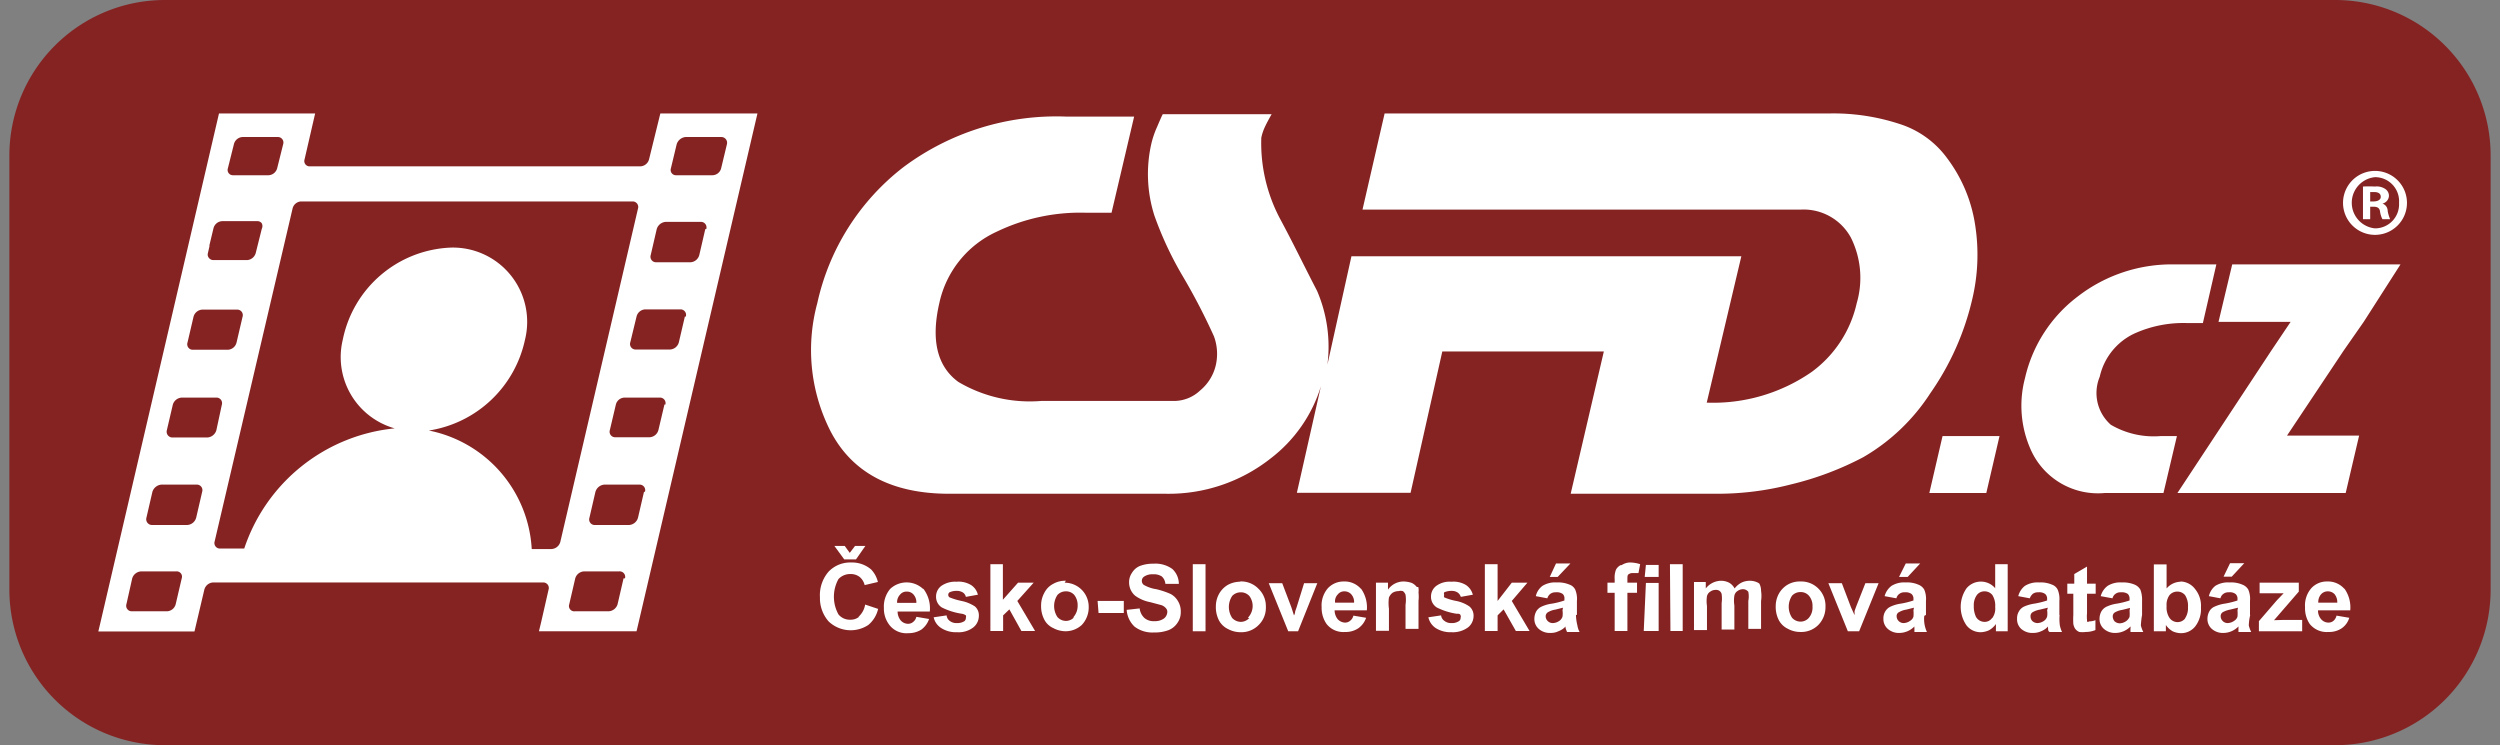
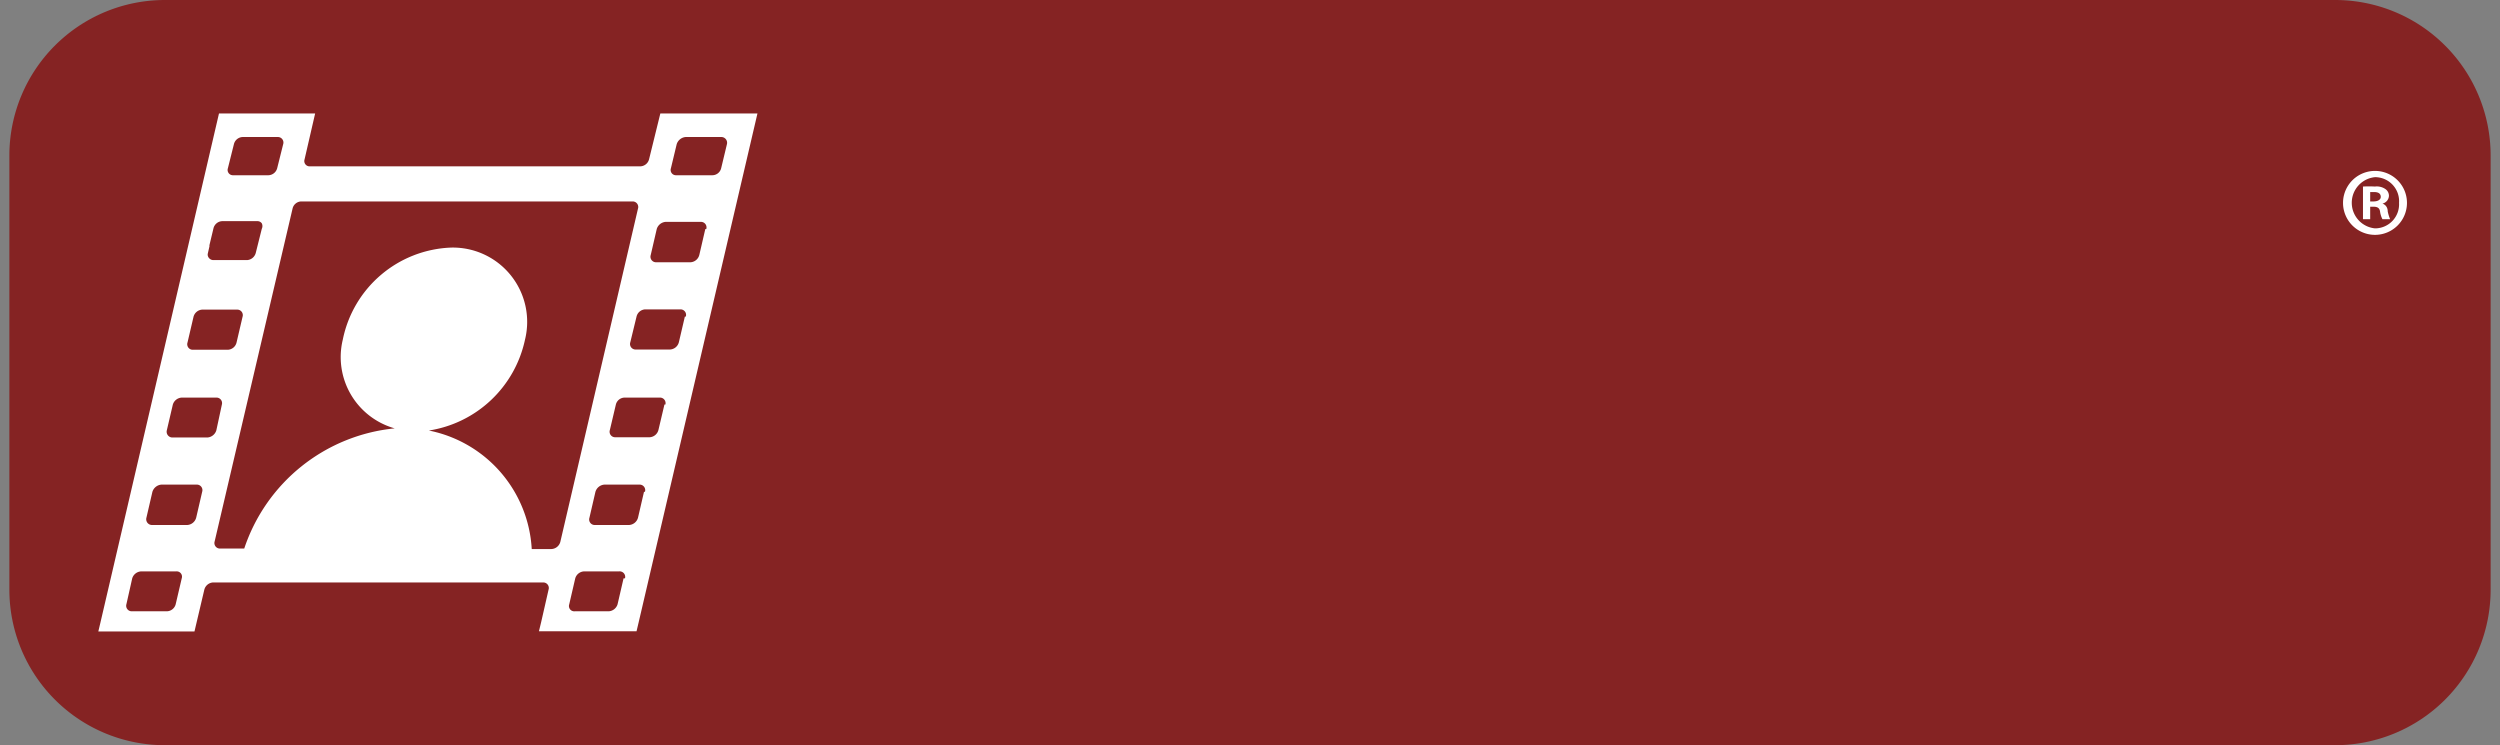
<svg xmlns="http://www.w3.org/2000/svg" id="ad88dbe6-e28d-4a13-835a-a8c0e4b3dad4" data-name="Vrstva 1" width="104" height="31" viewBox="0 0 104 31">
  <rect x="0" y="0" width="104" height="31" fill="#808080" stroke="none" />
  <defs>
    <style>.bbde1cd5-37b5-4a6e-bf2a-3bbf2bf02cf3{fill:#852323;}.bbde1cd5-37b5-4a6e-bf2a-3bbf2bf02cf3,.bc4d3dc0-6885-42aa-94df-510ca5d21570{fill-rule:evenodd;}.bc4d3dc0-6885-42aa-94df-510ca5d21570{fill:#fff;}</style>
  </defs>
  <path class="bbde1cd5-37b5-4a6e-bf2a-3bbf2bf02cf3" d="M97.14,0H6.86A6.47,6.47,0,0,0,.39,6.46V24.53A6.47,6.47,0,0,0,6.86,31H97.14a6.47,6.47,0,0,0,6.47-6.47V6.46A6.47,6.47,0,0,0,97.14,0Z" />
  <path class="bc4d3dc0-6885-42aa-94df-510ca5d21570" d="M27.47,4.72,27,6.63a.39.39,0,0,1-.36.29H12.89a.22.22,0,0,1-.22-.29l.44-1.91h-4L4.18,25.89h0l-.09.38h4l.41-1.74a.4.4,0,0,1,.36-.3H22.6a.23.23,0,0,1,.22.3l-.31,1.36h0l-.09.37h4.06l.09-.38h0L31.51,4.72ZM9.48,7,9.73,6a.39.39,0,0,1,.36-.3h1.47a.23.23,0,0,1,.22.3L11.53,7a.39.39,0,0,1-.36.29H9.7A.22.22,0,0,1,9.48,7Zm-.84,3.57.07-.31a.07.07,0,0,0,0-.05l.17-.71a.39.39,0,0,1,.37-.3h1.45a.22.22,0,0,1,.19.09.26.26,0,0,1,0,.23l-.25,1a.4.4,0,0,1-.36.3H8.87A.24.24,0,0,1,8.64,10.61ZM7.8,14.25l.25-1.07a.4.4,0,0,1,.36-.3H9.86a.23.23,0,0,1,.23.3l-.25,1.07a.39.39,0,0,1-.37.3H8A.23.23,0,0,1,7.8,14.25Zm-.24,9.81-.25,1.07a.39.39,0,0,1-.37.3H5.48a.23.23,0,0,1-.22-.3l.24-1.07a.41.41,0,0,1,.37-.29H7.33A.22.22,0,0,1,7.56,24.06Zm.85-3.6-.25,1.08a.41.41,0,0,1-.37.3H6.32a.24.24,0,0,1-.23-.3l.25-1.08a.43.43,0,0,1,.37-.3H8.18A.23.23,0,0,1,8.41,20.46Zm.22-2.26H7.17a.24.24,0,0,1-.23-.3l.25-1.07a.41.41,0,0,1,.37-.29H9a.23.23,0,0,1,.23.29L9,17.9A.42.42,0,0,1,8.63,18.2Zm14.31,4.64h-.82a5.33,5.33,0,0,0-4.28-4.93,4.85,4.85,0,0,0,4-3.78,3.09,3.09,0,0,0-3.09-3.83,4.78,4.78,0,0,0-4.49,3.83,3.08,3.08,0,0,0,2.16,3.69,7.36,7.36,0,0,0-6.26,5h-1a.23.23,0,0,1-.23-.3L12.17,8.68a.38.38,0,0,1,.36-.3H26.32a.23.23,0,0,1,.22.3L23.31,22.54A.4.4,0,0,1,22.94,22.84Zm3,1.22-.25,1.08a.41.41,0,0,1-.37.29H23.91a.22.22,0,0,1-.23-.29l.25-1.08a.4.4,0,0,1,.37-.29h1.45A.23.23,0,0,1,26,24.06Zm.85-3.6-.25,1.08a.41.41,0,0,1-.37.3H24.75a.23.23,0,0,1-.23-.3l.25-1.08a.42.42,0,0,1,.37-.3H26.6A.23.23,0,0,1,26.83,20.46Zm.85-3.63-.25,1.06a.4.4,0,0,1-.37.3H25.6a.23.23,0,0,1-.23-.3l.25-1.06a.38.38,0,0,1,.36-.29h1.47A.23.23,0,0,1,27.68,16.83Zm.85-3.66-.25,1.07a.4.4,0,0,1-.37.3H26.45a.23.23,0,0,1-.23-.3l.26-1.07a.39.39,0,0,1,.36-.3H28.3A.23.23,0,0,1,28.53,13.17Zm.85-3.64-.25,1.08a.4.4,0,0,1-.36.3H27.3a.23.23,0,0,1-.23-.3l.25-1.08a.42.42,0,0,1,.37-.3h1.46A.23.23,0,0,1,29.38,9.53ZM30,7a.38.38,0,0,1-.36.29H28.13A.22.22,0,0,1,27.91,7L28.15,6a.43.43,0,0,1,.37-.3H30a.24.24,0,0,1,.24.3Z" />
-   <path class="bc4d3dc0-6885-42aa-94df-510ca5d21570" d="M83.18,18.14H80.81l-.55,2.37h2.37Zm4.37,2.37H90l.56-2.37h-.67a3.53,3.53,0,0,1-2.08-.47,1.76,1.76,0,0,1-.46-2,2.61,2.61,0,0,1,1.43-1.79A4.94,4.94,0,0,1,91,13.44h.64L92.2,11H90.5a6.39,6.39,0,0,0-4.06,1.33,5.89,5.89,0,0,0-2.2,3.4,4.48,4.48,0,0,0,.25,3A3.06,3.06,0,0,0,87.55,20.51Zm4.74-7.12h3l-.8,1.19h0l-3.91,5.93h7l.56-2.39h-3l2.36-3.54h0l.83-1.19h0L99.86,11h-7ZM39.48,20.54h9a6.85,6.85,0,0,0,4.38-1.47,6,6,0,0,0,2.09-3l-1,4.43h4.73L60,14.62h6.72l-1.38,5.92h6.17a12.24,12.24,0,0,0,3-.39,12.88,12.88,0,0,0,3-1.13,8.23,8.23,0,0,0,2.79-2.66,11.25,11.25,0,0,0,1.74-3.89,8,8,0,0,0,.12-3.15A6.14,6.14,0,0,0,81,6.58a3.92,3.92,0,0,0-2-1.43,8.81,8.81,0,0,0-2.9-.43H57.6l-.92,4H74.9A2.24,2.24,0,0,1,77,9.89a3.75,3.75,0,0,1,.24,2.72,4.86,4.86,0,0,1-1.87,2.86A7.2,7.2,0,0,1,71,16.75l1.44-6.09H56.22l-1,4.51a5.87,5.87,0,0,0-.43-3.07c-.52-1-1-2-1.54-3a6.72,6.72,0,0,1-.78-3.37,2,2,0,0,1,.15-.45c.06-.13.15-.3.28-.53H48.37c-.07.14-.15.33-.24.54a3.78,3.78,0,0,0-.23.67,5.7,5.7,0,0,0,.12,3,14.39,14.39,0,0,0,1.2,2.56,25.73,25.73,0,0,1,1.28,2.47,2.11,2.11,0,0,1,.08,1.19,1.93,1.93,0,0,1-.65,1.06,1.59,1.59,0,0,1-1.07.44H43.31a5.85,5.85,0,0,1-3.44-.79c-.89-.65-1.15-1.75-.79-3.3a4.25,4.25,0,0,1,2.38-2.95,8,8,0,0,1,3.72-.79h1.06l.94-4H44.35A10.64,10.64,0,0,0,37.6,6.94,9.79,9.79,0,0,0,34,12.61a7.44,7.44,0,0,0,.42,5.06C35.29,19.59,37,20.54,39.48,20.54Z" />
  <path class="bc4d3dc0-6885-42aa-94df-510ca5d21570" d="M98.8,9.77a1.33,1.33,0,1,0,0-2.66h0a1.33,1.33,0,1,0,0,2.66Zm0-2.4h0a1,1,0,0,1,1,1.07,1,1,0,0,1-1,1.06,1.07,1.07,0,0,1,0-2.13ZM98.6,8.6h.14c.17,0,.25.06.27.2a1,1,0,0,0,.1.32h.32a1.71,1.71,0,0,1-.1-.32c0-.18-.1-.29-.22-.33h0a.35.35,0,0,0,.27-.32.34.34,0,0,0-.14-.28.63.63,0,0,0-.44-.11,4.81,4.81,0,0,0-.5,0V9.12h.3Zm0-.61h.17c.19,0,.27.08.27.2s-.13.19-.3.19h-.14Z" />
-   <path class="bc4d3dc0-6885-42aa-94df-510ca5d21570" d="M48.7,24.71a3.42,3.42,0,0,0-.6-.2,1.45,1.45,0,0,1-.52-.18.21.21,0,0,1-.08-.17.21.21,0,0,1,.09-.17.61.61,0,0,1,.38-.1.6.6,0,0,1,.36.09.46.46,0,0,1,.15.31l.56,0a.85.85,0,0,0-.27-.62,1.2,1.2,0,0,0-.79-.22,1.51,1.51,0,0,0-.55.09.69.69,0,0,0-.34.29.68.68,0,0,0-.12.4.73.73,0,0,0,.25.55,1.56,1.56,0,0,0,.63.27l.45.12a.41.41,0,0,1,.2.13.21.21,0,0,1,.06.16.36.36,0,0,1-.14.27.64.64,0,0,1-.4.11.58.58,0,0,1-.41-.13.64.64,0,0,1-.2-.4l-.54.06a1.05,1.05,0,0,0,.33.7,1.22,1.22,0,0,0,.81.24,1.59,1.59,0,0,0,.61-.1.8.8,0,0,0,.37-.31.76.76,0,0,0,.13-.44A.82.82,0,0,0,49,25,.79.79,0,0,0,48.7,24.71Zm-3,.79h1.05V25H45.66Zm8.24-.24-.06.17s0,.09-.05.17l-.11-.34-.38-1h-.56l.81,2H54l.8-2h-.55Zm-4.32,1h.53V23.47h-.53Zm2-2.06a1.08,1.08,0,0,0-.54.13,1,1,0,0,0-.37.38,1.07,1.07,0,0,0-.13.51,1.2,1.2,0,0,0,.13.59.83.83,0,0,0,.38.36,1.09,1.09,0,0,0,.53.13,1,1,0,0,0,.74-.3,1,1,0,0,0,.3-.76,1,1,0,0,0-.3-.74A1,1,0,0,0,51.56,24.19Zm.35,1.51a.48.48,0,0,1-.35.16.5.5,0,0,1-.36-.16.83.83,0,0,1,0-.92.49.49,0,0,1,.36-.15.47.47,0,0,1,.35.15.69.69,0,0,1,.14.45A.71.71,0,0,1,51.91,25.7Zm-16.83-3h-.43l.41.56h.49l.39-.56h-.43l-.22.29Zm.62,2.93a.55.55,0,0,1-.39.14.61.61,0,0,1-.49-.22,1.52,1.52,0,0,1,0-1.47.66.66,0,0,1,.5-.21.6.6,0,0,1,.38.12.64.64,0,0,1,.21.34l.55-.13a1.13,1.13,0,0,0-.28-.52,1.22,1.22,0,0,0-.83-.29,1.24,1.24,0,0,0-.94.38,1.49,1.49,0,0,0-.36,1.07,1.46,1.46,0,0,0,.36,1,1.33,1.33,0,0,0,1.65.15,1.22,1.22,0,0,0,.41-.67l-.54-.18A.86.86,0,0,1,35.7,25.67Zm8.58-1.48a1,1,0,0,0-.53.13.85.85,0,0,0-.37.38,1.07,1.07,0,0,0-.13.51,1.2,1.2,0,0,0,.13.59.78.78,0,0,0,.38.36,1.08,1.08,0,0,0,.52.13A1,1,0,0,0,45,26a1.06,1.06,0,0,0,.29-.76,1,1,0,0,0-1-1Zm.35,1.51a.46.46,0,0,1-.35.16.48.48,0,0,1-.35-.16.83.83,0,0,1,0-.92.47.47,0,0,1,.35-.15.45.45,0,0,1,.35.15.69.69,0,0,1,.14.45A.71.71,0,0,1,44.63,25.7ZM79.36,24l.52-.56h-.6L79,24ZM64.8,24l.53-.56h-.6l-.26.56ZM43,24.24h-.65l-.63.71V23.47H41.2v2.78h.53V25.6l.26-.25.5.9h.57L42.32,25ZM40,25a2.91,2.91,0,0,1-.5-.15.13.13,0,0,1,0-.21.68.68,0,0,1,.3-.06.47.47,0,0,1,.26.07.29.29,0,0,1,.12.18l.5-.09a.66.66,0,0,0-.28-.4,1,1,0,0,0-.61-.14,1,1,0,0,0-.64.18.55.55,0,0,0-.21.44.52.52,0,0,0,.24.45,2.75,2.75,0,0,0,.82.26.39.39,0,0,1,.18.07.15.15,0,0,1,0,.1.17.17,0,0,1-.06.14.54.54,0,0,1-.31.08.45.45,0,0,1-.3-.09.31.31,0,0,1-.13-.23l-.54.08a.71.71,0,0,0,.32.45,1.12,1.12,0,0,0,.65.17,1,1,0,0,0,.68-.2.61.61,0,0,0,.23-.47.49.49,0,0,0-.16-.4A1.59,1.59,0,0,0,40,25Zm-1.6-.5a1,1,0,0,0-1.37,0,1.14,1.14,0,0,0-.26.79A1.11,1.11,0,0,0,37,26a.89.89,0,0,0,.78.34,1,1,0,0,0,.55-.15.92.92,0,0,0,.32-.44l-.53-.09a.36.36,0,0,1-.13.21.32.32,0,0,1-.21.08.41.41,0,0,1-.31-.14.59.59,0,0,1-.13-.37h1.34A1.34,1.34,0,0,0,38.41,24.49Zm-1.08.58a.45.45,0,0,1,.12-.34.34.34,0,0,1,.28-.13.36.36,0,0,1,.28.12.48.48,0,0,1,.12.35ZM60.58,25a2.37,2.37,0,0,1-.5-.15.11.11,0,0,1,0-.1.13.13,0,0,1,0-.11.77.77,0,0,1,.31-.06.44.44,0,0,1,.25.07.35.35,0,0,1,.13.18l.5-.09a.7.7,0,0,0-.28-.4,1,1,0,0,0-.61-.14.94.94,0,0,0-.64.18.55.55,0,0,0-.21.44.52.52,0,0,0,.24.45,2.76,2.76,0,0,0,.81.26c.1,0,.16,0,.18.07a.12.12,0,0,1,0,.1.15.15,0,0,1-.07.14.52.52,0,0,1-.31.08.44.44,0,0,1-.29-.09.32.32,0,0,1-.14-.23l-.53.08a.73.73,0,0,0,.31.45,1.14,1.14,0,0,0,.65.17,1.07,1.07,0,0,0,.69-.2.61.61,0,0,0,.23-.47.5.5,0,0,0-.17-.4A1.46,1.46,0,0,0,60.58,25Zm30.13-.8a.79.79,0,0,0-.58.28v-1H89.6v2.78h.5V26a.86.86,0,0,0,.28.26.84.84,0,0,0,.34.08.75.75,0,0,0,.6-.28,1.18,1.18,0,0,0,.24-.79,1.1,1.1,0,0,0-.24-.76A.78.78,0,0,0,90.71,24.19Zm.19,1.53a.4.4,0,0,1-.31.15.41.41,0,0,1-.36-.21.81.81,0,0,1-.1-.46.69.69,0,0,1,.12-.45.42.42,0,0,1,.32-.15.41.41,0,0,1,.33.15.82.82,0,0,1,.12.5A.76.76,0,0,1,90.9,25.72Zm-4,.13a.11.11,0,0,1-.08,0s0,0,0-.07a1.51,1.51,0,0,1,0-.28v-.81h.36v-.42h-.36v-.71l-.53.31v.4H86v.42h.25v.88a3.25,3.25,0,0,0,0,.37.51.51,0,0,0,.08.21.4.4,0,0,0,.17.13,1,1,0,0,0,.26,0,1.07,1.07,0,0,0,.41-.08l0-.41A.74.74,0,0,1,86.9,25.85Zm2.21-.27V25a1.21,1.21,0,0,0-.07-.47.5.5,0,0,0-.24-.21,1.23,1.23,0,0,0-.53-.09,1,1,0,0,0-.59.14.79.79,0,0,0-.29.43l.49.09a.31.31,0,0,1,.13-.19.34.34,0,0,1,.22-.06.44.44,0,0,1,.29.07.29.29,0,0,1,.07.21v.06a3.44,3.44,0,0,1-.52.13,1.53,1.53,0,0,0-.42.12.5.5,0,0,0-.23.2.65.65,0,0,0-.08.31.54.54,0,0,0,.18.42.69.69,0,0,0,.49.17.88.88,0,0,0,.62-.27.64.64,0,0,1,0,.07,1,1,0,0,0,0,.16h.53a1.3,1.3,0,0,1-.1-.27A3.59,3.59,0,0,1,89.11,25.58Zm-.52-.19a1.42,1.42,0,0,1,0,.26.43.43,0,0,1-.13.17.5.5,0,0,1-.27.1.33.33,0,0,1-.22-.08.32.32,0,0,1-.08-.2.19.19,0,0,1,.1-.18.91.91,0,0,1,.3-.1l.32-.08ZM83,24.47a.78.78,0,0,0-1.19,0,1.35,1.35,0,0,0,0,1.55.74.74,0,0,0,.59.28.88.88,0,0,0,.34-.08.89.89,0,0,0,.29-.26v.3h.49V23.47H83Zm-.13,1.24a.37.37,0,0,1-.31.16.41.41,0,0,1-.36-.21,1,1,0,0,1-.09-.46.71.71,0,0,1,.13-.45.39.39,0,0,1,.32-.15.41.41,0,0,1,.32.15.82.82,0,0,1,.12.5A.67.67,0,0,1,82.88,25.71Zm2.8-.13V25a1,1,0,0,0-.07-.47.42.42,0,0,0-.24-.21,1.17,1.17,0,0,0-.53-.09,1,1,0,0,0-.59.14.78.78,0,0,0-.28.43l.48.09a.42.42,0,0,1,.13-.19.36.36,0,0,1,.22-.06.42.42,0,0,1,.29.07.26.26,0,0,1,.08.21v.06a3.44,3.44,0,0,1-.52.13,1.61,1.61,0,0,0-.43.12.47.47,0,0,0-.22.2.55.55,0,0,0-.08.31.54.54,0,0,0,.17.42.7.7,0,0,0,.5.17.78.78,0,0,0,.33-.07.76.76,0,0,0,.29-.2.2.2,0,0,0,0,.07c0,.07,0,.12.06.16h.52a1.22,1.22,0,0,1-.09-.27A2,2,0,0,1,85.68,25.58Zm-.51-.19a.79.79,0,0,1,0,.26.33.33,0,0,1-.12.17.5.5,0,0,1-.28.1.32.32,0,0,1-.21-.08.27.27,0,0,1-.08-.2.19.19,0,0,1,.1-.18.92.92,0,0,1,.29-.1l.33-.08Zm12.36-.9a.9.9,0,0,0-.71-.3.87.87,0,0,0-.66.28,1.09,1.09,0,0,0-.26.79,1.17,1.17,0,0,0,.19.69.9.9,0,0,0,.78.34.94.94,0,0,0,.55-.15.81.81,0,0,0,.32-.44l-.53-.09a.42.42,0,0,1-.12.21.32.32,0,0,1-.21.08.4.4,0,0,1-.31-.14.54.54,0,0,1-.13-.37h1.34A1.34,1.34,0,0,0,97.53,24.49Zm-1.08.58a.5.5,0,0,1,.11-.34.37.37,0,0,1,.29-.13.38.38,0,0,1,.28.12.52.52,0,0,1,.11.35Zm-39.83-.58a.9.9,0,0,0-.71-.3.89.89,0,0,0-.66.28,1.09,1.09,0,0,0-.26.79,1.17,1.17,0,0,0,.2.69.88.88,0,0,0,.77.34.94.94,0,0,0,.55-.15.88.88,0,0,0,.33-.44l-.53-.09a.36.36,0,0,1-.13.21.32.32,0,0,1-.21.08.43.43,0,0,1-.31-.14.59.59,0,0,1-.13-.37h1.34A1.34,1.34,0,0,0,56.62,24.49Zm-1.07.58a.41.41,0,0,1,.11-.34.34.34,0,0,1,.28-.13.38.38,0,0,1,.28.12.48.48,0,0,1,.12.35Zm38.06.51V25a1,1,0,0,0-.07-.47.48.48,0,0,0-.25-.21,1.17,1.17,0,0,0-.53-.09,1,1,0,0,0-.59.14.76.76,0,0,0-.27.43l.48.09a.31.31,0,0,1,.13-.19.34.34,0,0,1,.22-.06.39.39,0,0,1,.28.07.26.26,0,0,1,.08.21v.06a3.44,3.44,0,0,1-.52.13,1.53,1.53,0,0,0-.42.12.45.45,0,0,0-.23.2.65.65,0,0,0-.08.31.54.54,0,0,0,.18.42.69.69,0,0,0,.49.17.88.88,0,0,0,.62-.27.64.64,0,0,1,0,.07l0,.16h.53a1.3,1.3,0,0,1-.1-.27A2.13,2.13,0,0,1,93.61,25.58Zm-.52-.19a1.42,1.42,0,0,1,0,.26.3.3,0,0,1-.13.17.5.5,0,0,1-.27.1.29.29,0,0,1-.21-.08.28.28,0,0,1-.09-.2.19.19,0,0,1,.1-.18,1,1,0,0,1,.29-.1l.33-.08Zm1.52.41.26-.3.77-.89v-.37H94v.44h1l-.28.29-.75.87v.42h1.8v-.47h-.83Zm-1.24-2.37h-.59l-.27.56h.34ZM80.12,25.58V25a1,1,0,0,0-.07-.47.48.48,0,0,0-.25-.21,1.15,1.15,0,0,0-.52-.09,1,1,0,0,0-.59.14.79.79,0,0,0-.29.43l.49.09a.31.31,0,0,1,.13-.19.34.34,0,0,1,.22-.06.41.41,0,0,1,.28.07.26.26,0,0,1,.08.21v.06a3.44,3.44,0,0,1-.52.13,1.53,1.53,0,0,0-.42.12.5.5,0,0,0-.23.2.55.55,0,0,0-.08.31.54.54,0,0,0,.18.42.69.69,0,0,0,.49.17.88.88,0,0,0,.62-.27.25.25,0,0,0,0,.07l0,.16h.52a1.26,1.26,0,0,1-.11-.67Zm-.52-.19a1.42,1.42,0,0,1,0,.26.3.3,0,0,1-.13.17.5.5,0,0,1-.27.1.29.29,0,0,1-.21-.08.28.28,0,0,1-.09-.2.18.18,0,0,1,.11-.18.83.83,0,0,1,.29-.1l.32-.08Zm-14,.19V25a1,1,0,0,0-.07-.47.42.42,0,0,0-.24-.21,1.2,1.2,0,0,0-.53-.09,1,1,0,0,0-.59.14.73.73,0,0,0-.28.43l.48.09a.35.35,0,0,1,.13-.19.36.36,0,0,1,.22-.06.42.42,0,0,1,.29.07.25.25,0,0,1,.07.21v.06a3.23,3.23,0,0,1-.51.13,1.51,1.51,0,0,0-.43.12.5.5,0,0,0-.23.2.65.65,0,0,0-.08.31.54.54,0,0,0,.18.42.69.69,0,0,0,.49.17.72.72,0,0,0,.33-.07.79.79,0,0,0,.3-.2.2.2,0,0,0,0,.07.91.91,0,0,0,.06.16h.52a.85.85,0,0,1-.09-.27A2,2,0,0,1,65.56,25.58ZM65,25.39a.87.87,0,0,1,0,.26.33.33,0,0,1-.12.17.5.5,0,0,1-.28.1.29.29,0,0,1-.21-.08.28.28,0,0,1-.09-.2.2.2,0,0,1,.11-.18.83.83,0,0,1,.29-.1l.32-.08Zm2.42-1.88a.43.43,0,0,0-.2.2.94.94,0,0,0-.05.38v.15h-.3v.42h.3v1.59h.53V24.66h.4v-.42h-.4v-.15c0-.1,0-.17.05-.2s.08-.05.16-.05l.25,0,.07-.37a1.37,1.37,0,0,0-.45-.07A.66.66,0,0,0,67.46,23.51Zm-3.88.73h-.65L62.3,25V23.47h-.53v2.78h.53V25.6l.25-.25.51.9h.57L62.89,25Zm-4.6.18a.6.6,0,0,0-.21-.17,1.14,1.14,0,0,0-.33-.06.79.79,0,0,0-.66.34v-.29h-.5v2h.54v-.92a1.66,1.66,0,0,1,0-.46.46.46,0,0,1,.15-.2.49.49,0,0,1,.25-.07.35.35,0,0,1,.18,0,.33.33,0,0,1,.11.15,1.4,1.4,0,0,1,0,.42v1h.54V25a1.66,1.66,0,0,0,0-.36A.57.57,0,0,0,59,24.42Zm9.44,1.83H69v-2h-.53Zm4.77-2a.74.74,0,0,0-.38-.09.8.8,0,0,0-.33.08.88.88,0,0,0-.28.24.59.59,0,0,0-.23-.24.74.74,0,0,0-.34-.08.82.82,0,0,0-.63.32v-.27h-.49v2h.54v-1a1.35,1.35,0,0,1,0-.41.31.31,0,0,1,.14-.19.36.36,0,0,1,.22-.07.23.23,0,0,1,.25.17,1.4,1.4,0,0,1,0,.38v1.1h.53v-1a1.28,1.28,0,0,1,0-.41.3.3,0,0,1,.14-.2.38.38,0,0,1,.21-.07.28.28,0,0,1,.23.11,1,1,0,0,1,0,.38v1.16h.53V25a1.4,1.4,0,0,0,0-.42A.64.64,0,0,0,73.19,24.28Zm4.06,1-.06.17s0,.09,0,.17L77,25.26l-.38-1h-.56l.81,2h.47l.81-2h-.55ZM74.9,24.19a1,1,0,0,0-.53.13,1,1,0,0,0-.37.38,1.07,1.07,0,0,0-.13.51,1.2,1.2,0,0,0,.13.59.83.83,0,0,0,.38.36,1.06,1.06,0,0,0,.52.13,1,1,0,0,0,.75-.3,1.06,1.06,0,0,0,.29-.76,1,1,0,0,0-.29-.74A1,1,0,0,0,74.9,24.19Zm.35,1.51a.46.46,0,0,1-.35.16.48.48,0,0,1-.35-.16.83.83,0,0,1,0-.92.47.47,0,0,1,.35-.15.45.45,0,0,1,.35.15.64.64,0,0,1,.15.45A.66.66,0,0,1,75.25,25.7Zm-5.76.55H70V23.47h-.53ZM68.42,24H69v-.5h-.53Z" />
</svg>